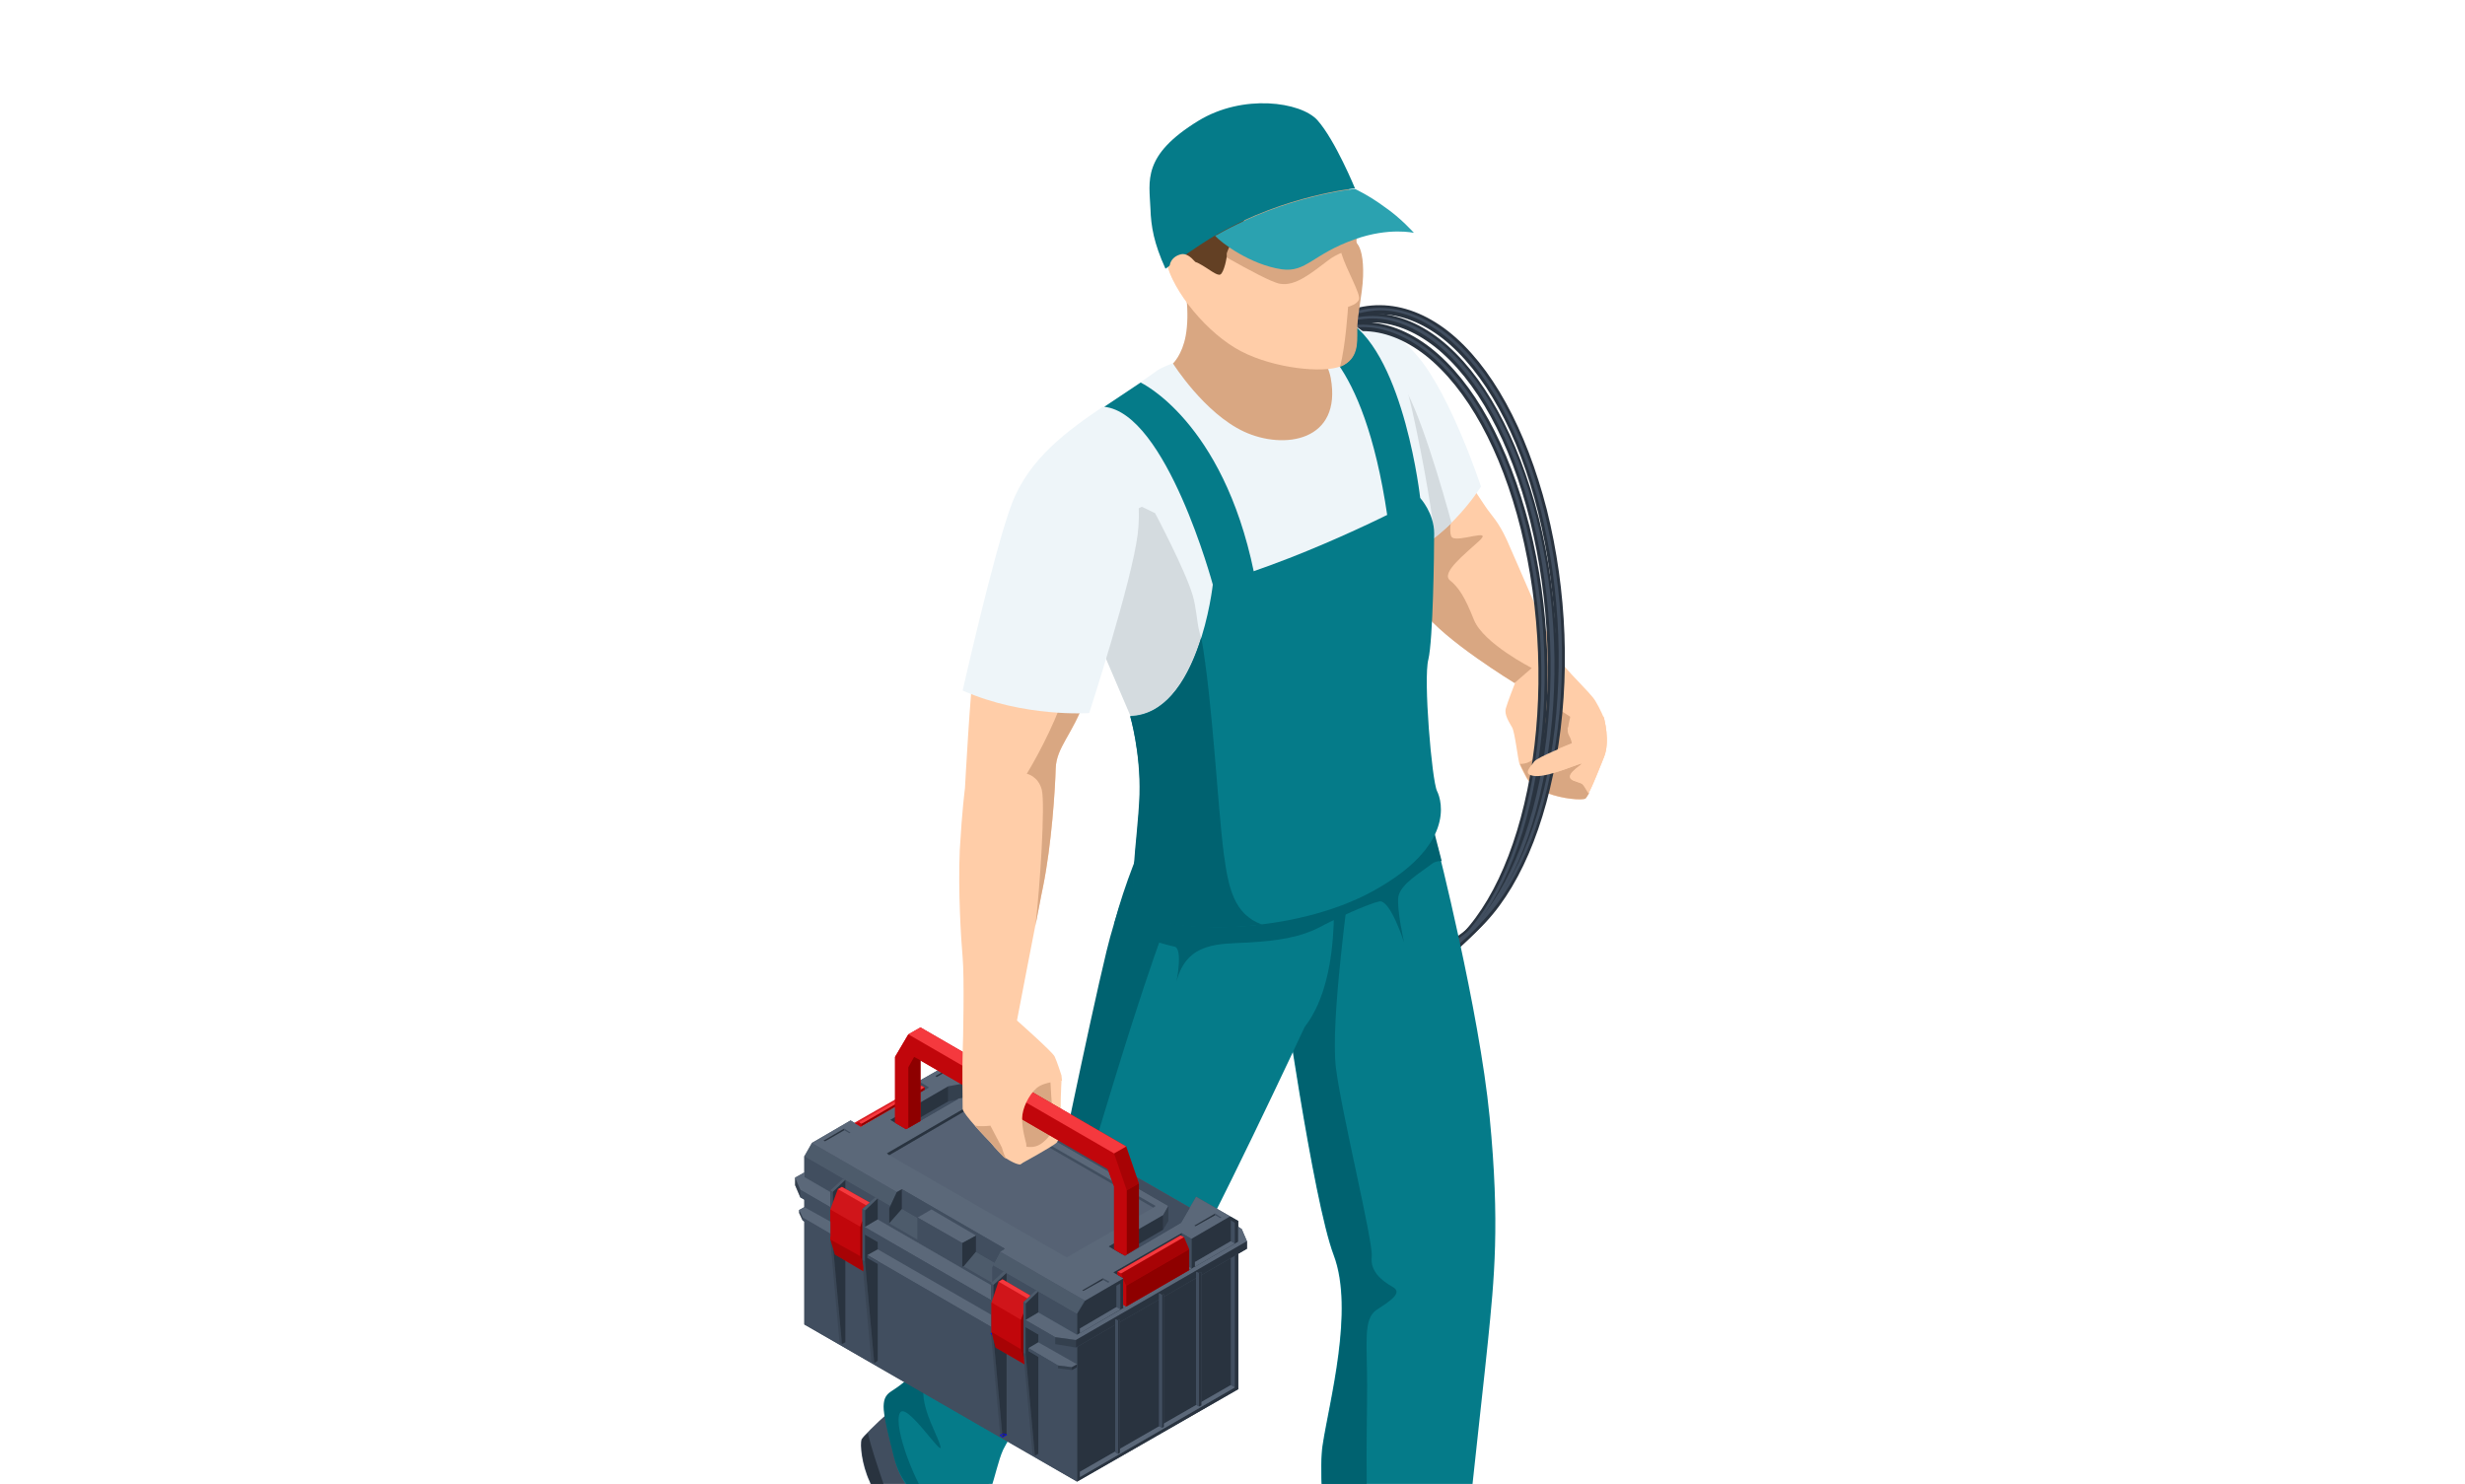
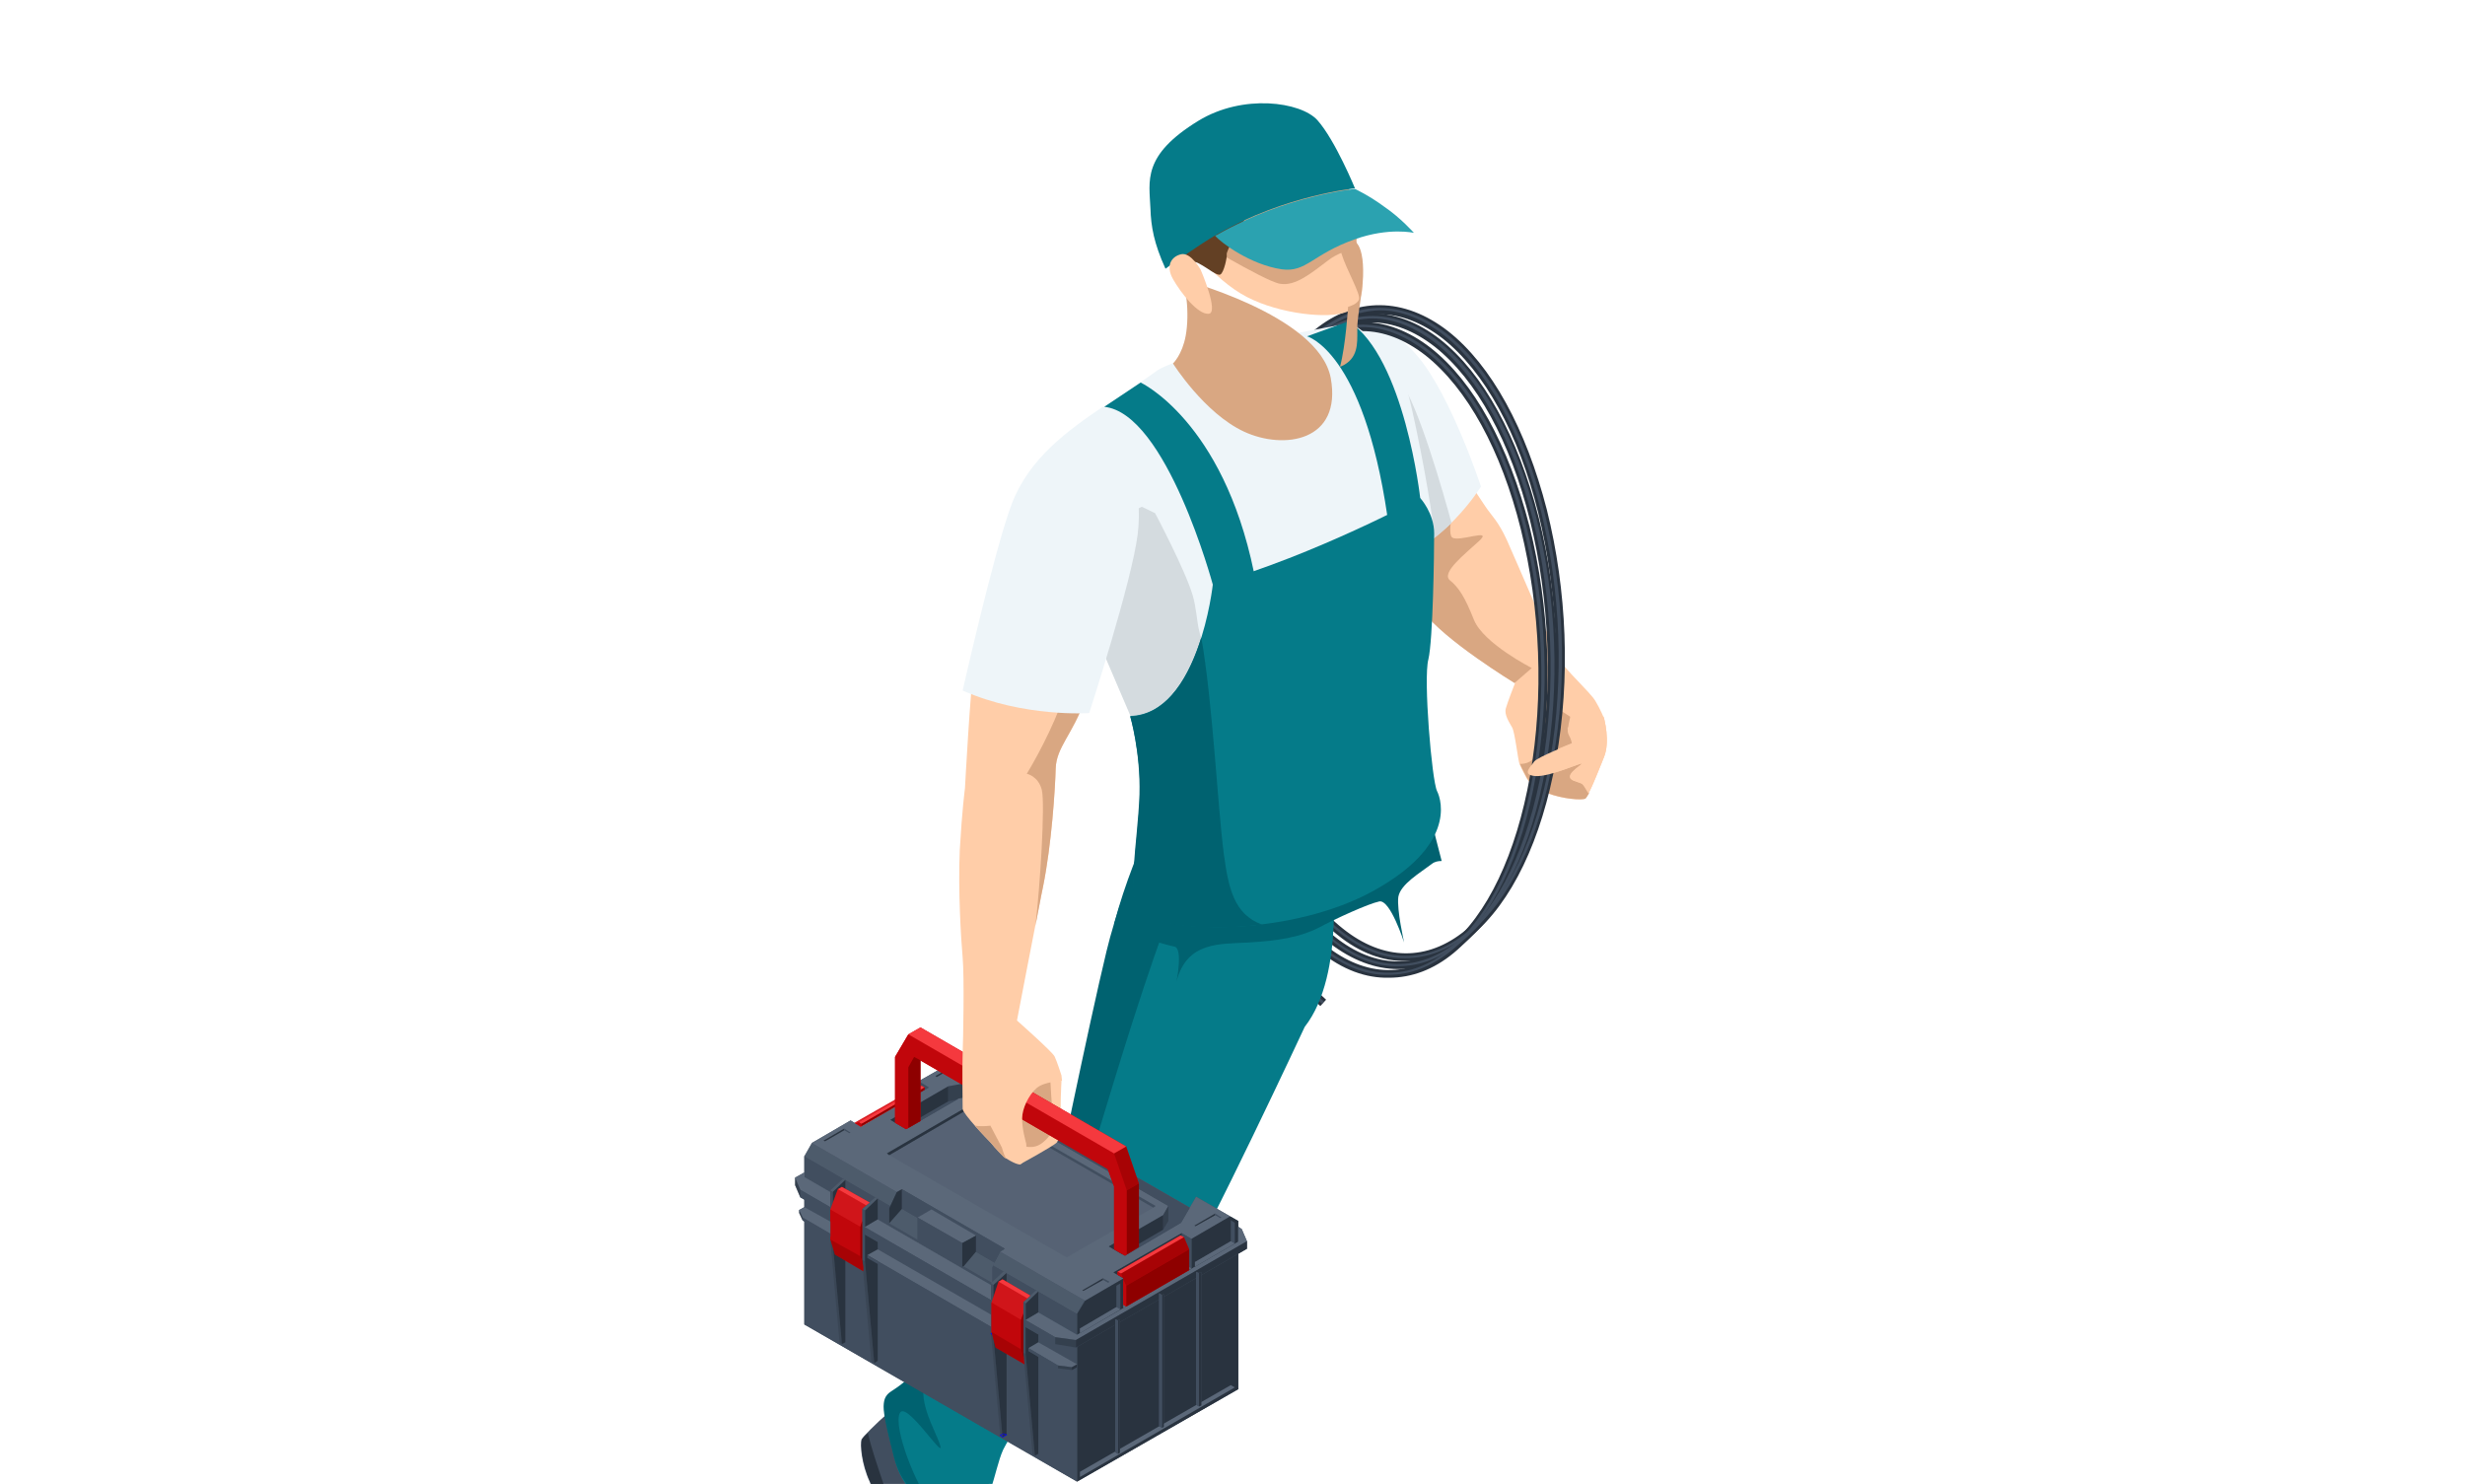
<svg xmlns="http://www.w3.org/2000/svg" version="1.1" id="レイヤー_1" x="0px" y="0px" viewBox="0 0 426.6 256.8" style="enable-background:new 0 0 426.6 256.8;" xml:space="preserve">
  <style type="text/css">
	.st0{fill:#FFCDA8;}
	.st1{fill:#D9A782;}
	.st2{fill:#EEF5F9;}
	.st3{fill:#D4DBDF;}
	.st4{fill:#29333F;}
	.st5{fill:#414E5F;}
	.st6{fill:#057B89;}
	.st7{fill:#006270;}
	.st8{fill:#634024;}
	.st9{fill:#2BA2B0;}
	.st10{fill:#5B6879;}
	.st11{opacity:0.5;fill:#5B6879;}
	.st12{opacity:0.3;fill:#29333F;}
	.st13{opacity:0.5;fill:#29333F;}
	.st14{fill:none;stroke:#0000FF;stroke-width:0.108;stroke-miterlimit:10;}
	.st15{fill:#C1060B;}
	.st16{fill:#8E0000;}
	.st17{fill:#F5393E;}
	.st18{opacity:0.5;fill:#8E0000;}
	.st19{opacity:0.5;fill:#F5393E;}
	.st20{opacity:0.3;fill:#F5393E;}
	.st21{opacity:0.2;fill:#414E5F;}
</style>
  <g>
    <g>
      <path class="st0" d="M253.3,82c0,0,2.8,4.2,3.8,5.7c1,1.5,2.2,2.5,3.7,5.8c1.5,3.3,8.2,19.1,9.2,20.8c1,1.7,5.2,5.5,6.1,7    c0.9,1.5,1.5,3,1.5,3s1.1,4,0,6.7c-1.1,2.7-2.7,6.9-3.3,7.2c-0.6,0.3-3.9,0.1-6.7-1c-2.8-1.1-3.5-2.7-3.5-2.7s-0.8-1.5-1.1-2.2    c-0.3-0.7-0.8-5.5-1.3-6.4c-0.5-0.9-1.4-2.2-1.1-3.3c0.3-1.1,1.6-4.4,1.6-4.4s-12.3-7.5-15.8-12.4c-3.5-4.9-8.3-22-8.3-22    L253.3,82z" />
      <path class="st1" d="M238.1,83.8l13.3-1.6l0.6,3.6c0,0-1.7,6.3-0.7,7.2c1.1,0.9,7.2-1.7,4.7,0.6c-2.5,2.3-6.6,5.5-5.1,6.8    c1.6,1.3,2.6,2.9,4.2,6.9c1.7,4.1,10,8.3,10,8.3l-3,2.6c0,0-12.3-7.5-15.8-12.4C242.9,101,238.1,83.8,238.1,83.8z" />
      <path class="st1" d="M272.4,135.1c1.8,0.7,1.3,0.1,2.6,2.2c-0.3,0.5-0.5,0.8-0.6,0.9c-0.6,0.3-3.9,0.1-6.7-1    c-2.8-1.1-3.5-2.7-3.5-2.7s-0.8-1.5-1.1-2.2c0,0,0-0.1,0-0.1c0.7,0,2-0.2,2.6-1.4c0.7-1.6,0.3-4.7,0.3-5.8c0-1,2.8-2.9,2.8-2.9    s2.7,1.8,2.9,1.9c0.2,0.1-0.7,2-0.1,3.1c0.6,1.1,0.5,1.5,0.5,1.5s-6,2.3-6.4,3.1c-0.5,0.9-2.3,2.3,0.2,2.5c2.5,0.2,8.3-2.5,8-2.1    C273.5,132.6,270.5,134.3,272.4,135.1z" />
      <path class="st2" d="M232.5,60.5l0.9-5c0,0,6.1-0.7,11.9,6.1s11,22.6,11,22.6s-6.5,10.7-16.6,13.2    C229.6,100,232.5,60.5,232.5,60.5z" />
      <path class="st3" d="M233.1,88c1.4-5.8,6.4-25.1,9.3-21.8c2.9,3.3,7.6,19.8,8.8,24.3c-2.9,2.8-6.8,5.9-11.6,7    C236.1,98.4,234.2,94,233.1,88z" />
    </g>
    <g>
      <g>
        <path class="st4" d="M231.5,161.8c-7.5-5.9-13.5-16.9-17.1-30.9c-3.5-14-4.1-29.3-1.6-43.2c2.5-14,7.7-24.8,14.7-30.6     c7.1-5.8,15.5-5.7,23.1,0.2c7.5,5.9,13.5,16.9,17.1,30.9c3.5,14,4.1,29.3,1.6,43.2c-2.5,14-7.7,24.8-14.7,30.6     c-3.5,2.9-7.3,4.3-11.2,4.3C239.4,166.4,235.3,164.9,231.5,161.8z M228.5,58.3L228.5,58.3c-6.8,5.5-11.8,16.1-14.2,29.7     c-2.4,13.7-1.8,28.8,1.6,42.6c3.4,13.7,9.3,24.4,16.5,30.1c7,5.6,14.6,5.7,21.2,0.3c6.8-5.5,11.8-16.1,14.2-29.7     c2.4-13.7,1.8-28.8-1.6-42.6c-3.4-13.7-9.3-24.4-16.5-30.1c-3.6-2.8-7.3-4.2-10.9-4.2C235.3,54.3,231.8,55.6,228.5,58.3z" />
      </g>
      <g>
        <path class="st4" d="M230.1,163.2c-7.5-5.9-13.5-16.9-17.1-30.9c-3.5-14-4.1-29.3-1.6-43.2c2.5-14,7.7-24.8,14.7-30.6     c7.1-5.8,15.5-5.7,23.1,0.2c7.5,5.9,13.5,16.9,17.1,30.9c3.5,14,4.1,29.3,1.6,43.2c-2.5,14-7.7,24.8-14.7,30.6     c-3.5,2.9-7.3,4.3-11.2,4.3C238,167.7,234,166.2,230.1,163.2z M227.1,59.7c-6.8,5.5-11.8,16.1-14.2,29.7     c-2.4,13.7-1.8,28.8,1.6,42.6c3.4,13.7,9.3,24.4,16.5,30.1c7,5.6,14.6,5.7,21.2,0.3c6.8-5.5,11.8-16.1,14.2-29.7     c2.4-13.7,1.8-28.8-1.6-42.6c-3.4-13.7-9.3-24.4-16.5-30.1c-3.6-2.8-7.3-4.2-10.9-4.2C233.9,55.7,230.4,57,227.1,59.7z" />
      </g>
      <g>
        <path class="st4" d="M228.5,164.7c-7.5-5.9-13.5-16.9-17.1-30.9c-3.5-14-4.1-29.3-1.6-43.2c2.5-14,7.7-24.8,14.7-30.6     c7.1-5.8,15.5-5.7,23.1,0.2c7.5,5.9,13.5,16.9,17.1,30.9c3.5,14,4.1,29.3,1.6,43.2c-2.5,14-7.7,24.8-14.7,30.6     c-3.5,2.9-7.3,4.3-11.2,4.3C236.4,169.3,232.3,167.8,228.5,164.7z M225.5,61.2L225.5,61.2c-6.8,5.5-11.8,16.1-14.2,29.7     c-2.4,13.7-1.8,28.8,1.6,42.6c3.4,13.7,9.3,24.4,16.5,30.1c7,5.6,14.6,5.7,21.2,0.3c6.8-5.5,11.8-16.1,14.2-29.7     c2.4-13.7,1.8-28.8-1.6-42.6c-3.4-13.7-9.3-24.4-16.5-30.1c-3.6-2.8-7.3-4.2-10.9-4.2C232.2,57.2,228.8,58.5,225.5,61.2z" />
      </g>
      <g>
        <path class="st4" d="M228.5,174.1l1-1.1c-7.2-6.4-13.1-18.5-16.6-34c-3.5-15.5-4-32.6-1.6-48.1l-1.5-0.2     c-2.4,15.6-1.9,32.9,1.6,48.6C215,155.1,221,167.4,228.5,174.1z" />
      </g>
      <g>
        <path class="st5" d="M231.8,161.4c-7.4-5.8-13.4-16.7-16.9-30.6c-3.5-13.9-4.1-29.2-1.6-43c2.4-13.9,7.6-24.6,14.6-30.3     c7-5.7,15-5.6,22.4,0.2c7.4,5.8,13.4,16.7,16.9,30.6c3.5,13.9,4.1,29.2,1.6,43c-2.4,13.9-7.6,24.6-14.6,30.3     c-3.5,2.8-7.1,4.2-10.9,4.2C239.5,165.9,235.6,164.4,231.8,161.4z M228.2,57.9c-6.9,5.6-12,16.3-14.4,30     c-2.4,13.8-1.8,29,1.6,42.8c3.5,13.8,9.4,24.6,16.7,30.4c7.2,5.7,15,5.8,21.8,0.2c6.9-5.6,12-16.3,14.4-30     c2.4-13.8,1.8-29-1.6-42.8c-3.5-13.8-9.4-24.6-16.7-30.4c-3.7-2.9-7.5-4.4-11.2-4.4C235.1,53.8,231.6,55.2,228.2,57.9z" />
      </g>
      <g>
        <path class="st5" d="M230.5,162.8c-7.4-5.8-13.4-16.7-16.9-30.6c-3.5-13.9-4.1-29.2-1.6-43c2.4-13.9,7.6-24.6,14.6-30.3l0,0     c7-5.7,15-5.6,22.4,0.2c7.4,5.8,13.4,16.7,16.9,30.6c3.5,13.9,4.1,29.2,1.6,43c-2.4,13.9-7.6,24.6-14.6,30.3     c-3.5,2.8-7.1,4.2-10.9,4.2C238.1,167.3,234.2,165.8,230.5,162.8z M226.8,59.3c-6.9,5.6-12,16.3-14.4,30     c-2.4,13.8-1.8,29,1.6,42.8c3.5,13.8,9.4,24.6,16.7,30.4c7.2,5.7,15,5.8,21.8,0.2c6.9-5.6,12-16.3,14.4-30     c2.4-13.8,1.8-29-1.6-42.8c-3.5-13.8-9.4-24.6-16.7-30.4c-3.7-2.9-7.5-4.4-11.2-4.4C233.8,55.2,230.2,56.5,226.8,59.3z" />
      </g>
      <g>
        <path class="st5" d="M228.8,164.3c-7.4-5.8-13.4-16.7-16.9-30.6c-3.5-13.9-4.1-29.2-1.6-43c2.4-13.9,7.6-24.6,14.6-30.3     c7-5.7,15-5.6,22.4,0.2c7.4,5.8,13.4,16.7,16.9,30.6c3.5,13.9,4.1,29.2,1.6,43c-2.4,13.9-7.6,24.6-14.6,30.3     c-3.5,2.8-7.1,4.2-10.9,4.2C236.5,168.8,232.6,167.3,228.8,164.3z M225.2,60.8c-6.9,5.6-12,16.3-14.4,30     c-2.4,13.8-1.8,29,1.6,42.8c3.5,13.8,9.4,24.6,16.7,30.4c7.2,5.7,15,5.8,21.8,0.2c6.9-5.6,12-16.3,14.4-30     c2.4-13.8,1.8-29-1.6-42.8c-3.5-13.8-9.4-24.6-16.7-30.4c-3.7-2.9-7.5-4.4-11.2-4.4C232.1,56.7,228.5,58.1,225.2,60.8z" />
      </g>
      <g>
        <path class="st5" d="M228.8,173.7l0.3-0.4c-7.3-6.5-13.2-18.7-16.7-34.2c-3.5-15.6-4.1-32.7-1.6-48.3l-0.5-0.1     c-2.4,15.6-1.9,32.8,1.6,48.4C215.4,154.8,221.4,167.1,228.8,173.7z" />
      </g>
    </g>
    <g>
      <path class="st5" d="M248.4,290.7c0,0,6.8,7.8,10.1,10.3c3.4,2.5,14.2,10,15.6,12.1c1.4,2.2,1.3,5.8,0.8,6.9    c-0.5,1.1-2.4,2.9-6.3,2.9c-4,0-11.4-1.4-13.7-2.4c-2.3-1-8.8-6.4-11.4-7.1c-2.2-0.5-13.4-1.8-13.8-4.3    c-0.4-2.4,0.7-15.4,3.8-18.6C236.7,287.6,248.4,290.7,248.4,290.7z" />
      <path class="st4" d="M229.8,309.3c-0.1-0.5-0.1-1.3-0.1-2.3c3,1.7,10.4,2.3,13.3,3c3.4,0.8,8.4,5.7,11.1,7.8    c2.6,2.1,9.7,3.3,15.4,3.3c2.7,0,4.5-1.1,5.8-2.3c-0.1,0.6-0.1,1-0.3,1.3c-0.5,1.1-2.4,2.9-6.3,2.9c-4,0-11.4-1.4-13.7-2.4    c-2.3-1-8.8-6.4-11.4-7.1C241.3,313,230.1,311.8,229.8,309.3z" />
      <path class="st5" d="M170.1,249.1c0,0,1.4,11.8,2.4,15.4c1.1,3.6,5.1,14.3,5.3,17.6c0.3,3.3,0.2,6-4.8,5.8c-5-0.2-10.7-2.1-14-5.2    c-3.4-3.1-4.7-11.3-5.1-14.2c-0.4-2.8-2.1-9.1-3.4-12.1c-1.4-3-1.7-6.5-1.4-7.3c0.4-0.8,8.4-8.8,12.9-10    C166.5,238,170.1,249.1,170.1,249.1z" />
      <path class="st4" d="M173.1,287.9c-5-0.2-10.7-2.1-14-5.2c-3.4-3.1-4.7-11.3-5.1-14.2c-0.4-2.8-2.1-9.1-3.4-12.1    c-1.4-3-1.7-6.5-1.4-7.3c0.1-0.2,0.4-0.6,1-1.1c1,4.6,4.6,13.5,4.8,16.1c0.3,3.1,0.8,9.7,3.4,14.6c2.5,4.9,9.8,7.4,14.5,7.8    c1.7,0.1,3.4-0.1,4.8-0.5C177.1,287.3,175.9,288,173.1,287.9z" />
-       <path class="st6" d="M248.7,146.2c0,0,7.3,28.6,9.1,47.1c1.8,18.5,0.8,28-0.3,38.9c-1.1,11-5.6,49.1-5.1,52.8    c0.5,3.7,2.7,4.7,1.2,6.3c-1.5,1.6,6.4,7.9,3.4,10c-3,2.1-18.7,4.1-23.7,0.9c-5-3.2-5.1-3.6-3.6-5.9c1.4-2.4,2.2-3.7,1.1-4.7    c-1-1.1-0.5-4.1,0-5.5c0.5-1.4-3.1-28.9-1.9-36.1c1.1-7.3,5.5-23.3,1.9-32.8c-3.6-9.5-9.1-48.7-9.1-48.7l2.8-20.1L248.7,146.2z" />
-       <path class="st7" d="M254.4,302.4c-5.6,1.6-16.9,2.4-21-0.2c-5-3.2-5.1-3.6-3.6-5.9c1.4-2.4,2.2-3.7,1.1-4.7c-1-1.1-0.5-4.1,0-5.5    c0.5-1.4-3.1-28.9-1.9-36.1c1.1-7.3,5.5-23.3,1.9-32.8c-3.6-9.5-9.1-48.7-9.1-48.7l2.8-20.1l9.5-0.3l0,0    c-0.7,6.4-3.9,28.7-2.9,36.7c1,8,6.5,30.2,6.2,32.7c-0.3,2.5,1.7,4.1,3.6,5.2c1.9,1-0.5,2.5-2.8,4c-2.3,1.6-1.6,5.6-1.6,13.2    c0,7.7-0.6,25.5,1.2,32.8c1.7,7.2-0.8,10.4-2.8,15.4c-2,5,5.2,4.4,11.1,6c5.9,1.6-9.4,0.5-10.2,4.8    C235.4,301.8,247.5,302.3,254.4,302.4z" />
      <path class="st6" d="M230.4,149.6c0,0,2.6,18.9-4.6,28.1c0,0-16.7,35.8-21.6,43.4c-4.9,7.5-15.6,10.7-19.1,13.5    c-3.5,2.8-11,15.1-11.5,16.3c-1.7,3.8-2.1,11-6.1,10.9c-4-0.2-10.7-1.3-12.7-9.4c-2-8-2.5-10.1-0.5-11.4c2-1.3,4-2.8,3.9-4.1    c-0.2-1.3,1.1-3.4,1.8-4.6c0.8-1.2,5.4-12.4,9.7-16c4.4-3.6,12.4-7.4,12.4-7.4s6.4-31.3,9.5-44.1c3.1-12.8,9.3-24.4,9.3-24.4    L230.4,149.6z" />
      <path class="st7" d="M154.2,240.8c2-1.3,4-2.8,3.9-4.1c-0.2-1.3,1.1-3.4,1.8-4.6c0.8-1.2,5.4-12.4,9.7-16    c4.4-3.6,12.4-7.4,12.4-7.4s6.4-31.3,9.5-44.1c3.1-12.8,9.3-24.4,9.3-24.4l8.4,2.6c-9.6,16.8-22.1,65.5-23.5,66.6    c-1.5,1.2-1.4,2.9,0,4.3c1.4,1.4,2.8,2.8-1.1,1.2c-3.8-1.5-8.1,0.9-13.5,4.9c-5.4,4-4.9,10.6-4.1,15c0.8,4.4-4.6-1.2-6.6,3.1    c-2,4.3,1.4,9.3,2.3,12.2c0.9,2.9-6-8-7-5.5c-1.1,2.5,2.8,12.5,5.4,15.5h0c-2.7-1.2-5.3-3.6-6.4-8    C152.7,244.2,152.2,242.1,154.2,240.8z" />
    </g>
    <path class="st7" d="M192.8,159.9c1.9-7.2,4.7-13.8,6.6-17.9l7.2-2.4l1.8,0.6c0,0,0,0,0,0l16.8,5.3l22.9-2c0,0,0.5,2.1,1.4,5.5   c-0.6,0-1.2,0.1-1.7,0.5c-2.1,1.6-5.4,3.5-5.8,5.7c-0.3,2.2,1,7.9,1,7.9s-2.4-7.5-4.3-7.1c-1.9,0.4-7.4,2.9-10.6,4.6   c-3.2,1.6-6.9,2.2-11.9,2.5c-4.9,0.3-10.8-0.3-12.6,6.8c0,0,1.2-5.9-0.4-6.1c-1.6-0.3-7.2-2.1-7.2-2.1L192.8,159.9z" />
    <path class="st2" d="M183.2,94.8l3-20.6c0,0,9.5-6.9,14.1-10.1c4.7-3.2,33.5-8.2,33.5-8.2s7.9,4.7,9.9,12.2   c1.9,7.5,4.1,20.2,4.3,22.7c0.1,2.5-14.1,24.4-14.1,24.4l-16.6,8.9l-21.4,0.2L183.2,94.8z" />
    <path class="st3" d="M183.2,94.8l14.4-7.1l2.3,1.1c0,0,5.2,9.8,6.5,14.2c1.3,4.4,0.2,8.2,4.3,10.6c2.3,1.3,0.5,5.1-1.6,8.1   l-13.2,2.8L183.2,94.8z" />
    <path class="st6" d="M195.6,123.9c11.9-0.3,14.3-22.8,14.3-22.8c17.8-5.1,35.9-14.9,35.9-14.9s2.4,2.6,2.4,6.1   c0,3.6-0.2,18.4-1,21.8c-0.9,3.3,0.6,21,1.5,22.8c0.9,1.8,3,9.5-10.9,17.2c-14,7.8-35.5,7.6-40.3,3.7c-2.6-2.1-0.5-12-0.2-20.4   C197.4,130.1,195.6,123.9,195.6,123.9z" />
    <path class="st7" d="M207.9,110.3c2,11.5,2.8,29,3.9,37.5c0.8,5.8,1.7,10.4,6.6,12.2c0,0,0,0,0,0c-9.5,1.2-18.2,0.2-21-2.1   c-2.6-2.1-0.5-12-0.2-20.4c0.2-7.4-1.6-13.5-1.6-13.5C202.3,123.7,206,116.5,207.9,110.3z" />
    <path class="st6" d="M216.6,108.3l-5-2l-1.7-5.1c0,0-8-29.7-18.8-30.8l6.3-4.2c0,0,14.2,6.6,19.6,32.8l1.4,4.4L216.6,108.3z" />
    <path class="st6" d="M245.8,86.3c0,0-2.7-24.4-12.4-30.7l-7.2,2.6c0,0,9.7,2.5,13.9,31.1l3.6,5.6L245.8,86.3z" />
    <path class="st1" d="M204,48.2c1.3,0.4,1.9,6.1,1.2,9.9c-0.6,3.3-2.2,4.8-2.2,4.8s5.4,8.6,12.3,11.8c6.9,3.2,17,1.7,15-9.3   C228.2,54.4,204,48.2,204,48.2z" />
-     <path class="st0" d="M232.8,31c0,0,2.2,5.7,2.5,6.9c0.3,1.2-1.1,3.7-0.5,4.3c0.6,0.7,1.1,2.5,1,5.6c-0.1,3.1-1.1,7.2-1,9.4   c0,2.2,0.2,4.9-2.8,6.2c-3,1.2-11.4,0.4-17.2-2.6c-5.8-3-11.9-10.4-13-15.6c-1.2-5.2,9.6-13.5,9.6-13.5L232.8,31z" />
+     <path class="st0" d="M232.8,31c0,0,2.2,5.7,2.5,6.9c0.3,1.2-1.1,3.7-0.5,4.3c0.6,0.7,1.1,2.5,1,5.6c0,2.2,0.2,4.9-2.8,6.2c-3,1.2-11.4,0.4-17.2-2.6c-5.8-3-11.9-10.4-13-15.6c-1.2-5.2,9.6-13.5,9.6-13.5L232.8,31z" />
    <path class="st1" d="M235.4,38.7c-0.2,1.3-1,3-0.5,3.5c0.6,0.7,1.1,2.5,1,5.6c-0.1,3.1-1.1,7.2-1,9.4c0,2.2,0.2,4.9-2.8,6.2   c-0.1,0-0.1,0-0.2,0.1c1-3.7,1.4-10.4,1.4-10.4s1.6-0.4,1.9-1.3c0.3-0.9-2.2-5.2-3-7.8C231.4,42,234.2,39.6,235.4,38.7z" />
    <path class="st1" d="M216.1,31.6l16.7-0.6c0,0,2.2,5.7,2.5,6.9c0.3,1.2-1.1,3.7-0.5,4.3c0.1,0.1,0.2,0.3,0.3,0.5   c-1.6,0.5-3.8,1.2-5.3,2.4c-2.8,2.1-5.6,4.5-8.3,4c-2.6-0.4-16.3-8.7-16.3-8.7L216.1,31.6z" />
    <path class="st8" d="M203.6,46.2c0,0,2.2-1.6,3.9-0.6c1.7,0.9,3.1,2.2,3.7,1.9c0.6-0.3,1.2-3,1.1-3.5c-0.1-0.5,2-4.2,2.4-4.9   c0.4-0.7,3.7-5.7,3.5-5.7c-0.2-0.1-9.3,2.7-9.3,2.7l-7,4.4L203.6,46.2z" />
    <path class="st6" d="M201.7,46.5c0,0,5.4-3.9,9-6c11.9-6.8,23.8-7.9,23.8-7.9s-3.4-8.3-6.5-11.8c-2.9-3.2-12.9-4.6-20.6,0.1   c-9.8,6-8.5,10.4-8.3,15.2C199.2,39.2,199.7,42.1,201.7,46.5z" />
    <path class="st9" d="M234.5,32.7c0,0-11.9,1.1-23.8,7.9c-0.1,0.1-0.3,0.1-0.4,0.2c1,1.2,6.1,5,11.5,5.8c4.3,0.6,5.3-2.6,12.7-5.2   c5.9-2.1,10.2-1.1,10.2-1.1s-2.3-2.6-5.1-4.5C236.9,33.8,234.5,32.7,234.5,32.7z" />
    <path class="st0" d="M207.8,46.7c0,0-1.7-3.1-3.4-2.7c-1.7,0.4-2.7,2-1.4,4.3c1.3,2.3,4.3,6.2,6.2,6   C211,54.1,207.8,46.7,207.8,46.7z" />
    <g>
      <polygon class="st5" points="186.4,231 214.3,214.9 214.3,240.4 186.4,256.4 139.2,229.2 139.2,203.7   " />
      <polygon class="st4" points="186.4,256.4 186.4,231 214.3,214.9 214.3,240.4   " />
      <g>
-         <polygon class="st5" points="213,239.7 213,216.2 213.7,215.8 213.7,240.1 186.9,255.6 186.9,254.7    " />
        <polygon class="st10" points="213,239.7 213.7,240.1 186.9,255.6 186.9,254.7    " />
      </g>
      <polygon class="st5" points="140.5,197.8 147.2,193.9 149,195 159,189.2 159,187.1 165.7,183.3 171.5,186.6 171.5,189.2     205.9,209 207,207.1 212.9,210.5 214.3,211.3 214.3,214.9 186.4,231 139.2,203.7 139.2,200.1   " />
      <polygon class="st10" points="147.2,193.9 149,195 159,189.2 159,187.1 165.7,183.3 171.5,186.6 171.5,189.2 205.9,209 207,207.1     212.9,210.5 187.8,225.1 140.5,197.8   " />
      <polygon class="st5" points="139.2,203.7 186.4,231 186.4,256.4 139.2,229.2   " />
      <rect x="162.1" y="185.3" transform="matrix(0.5 -0.866 0.866 0.5 -102.37 247.871)" class="st11" width="2.7" height="54.5" />
      <polygon class="st4" points="186.4,227.4 186.4,231 214.3,214.9 214.3,211.3 212.9,210.5 187.8,225.1   " />
      <polygon class="st5" points="139.2,203.7 186.4,231 186.4,227.4 139.2,200.1   " />
      <g>
        <polygon class="st5" points="149.7,213.6 151.9,212.3 151.9,217 151.9,235.5 151.3,235.9 150.8,235.6 149.2,218 149.2,213.4         " />
        <polygon class="st5" points="149.7,218.3 149.7,213.6 149.2,213.4 149.2,218    " />
        <polygon class="st12" points="151.3,235.9 149.7,218.3 149.2,218 150.8,235.6    " />
        <polygon class="st4" points="151.9,217 151.9,212.3 149.7,213.6 149.7,218.3 151.3,235.9 151.9,235.5    " />
      </g>
      <g>
        <polygon class="st5" points="171.9,226.5 174.2,225.2 174.2,229.8 174.2,248.3 173.5,248.7 173.1,248.4 171.5,230.8 171.5,226.2         " />
        <polygon class="st5" points="171.9,231.1 171.9,226.5 171.5,226.2 171.5,230.8    " />
        <polygon class="st12" points="173.5,248.7 171.9,231.1 171.5,230.8 173.1,248.4    " />
        <polygon class="st4" points="174.2,229.8 174.2,225.2 171.9,226.5 171.9,231.1 173.5,248.7 174.2,248.3    " />
      </g>
      <g>
        <polygon class="st5" points="177.5,229.7 179.7,228.4 179.7,233 179.7,251.6 179.1,251.9 178.7,251.7 177.1,234.1 177.1,229.4         " />
        <polygon class="st5" points="177.5,234.3 177.5,229.7 177.1,229.4 177.1,234.1    " />
        <polygon class="st12" points="179.1,251.9 177.5,234.3 177.1,234.1 178.7,251.7    " />
        <polygon class="st4" points="179.7,233 179.7,228.4 177.5,229.7 177.5,234.3 179.1,251.9 179.7,251.6    " />
      </g>
      <g>
        <polygon class="st5" points="139.2,202.9 139.2,203.7 139.2,203.7 186.4,231 214.3,214.9 214.3,212.3 214.9,212.7 215.8,214.8      215.8,216.1 186.2,233.2 182.6,232.6 138.5,207.2 137.6,205.1 137.6,203.8    " />
        <polygon class="st10" points="139.2,202.9 139.2,203.7 139.2,203.7 186.4,231 214.3,214.9 214.3,212.3 214.9,212.7 215.8,214.8      186.2,231.9 182.6,231.4 138.5,205.9 137.6,203.8    " />
        <polygon class="st13" points="182.6,232.6 186.2,233.2 186.2,231.9 182.6,231.4    " />
        <polygon class="st4" points="215.8,216.1 186.2,233.2 186.2,231.9 215.8,214.8    " />
        <polygon class="st5" points="182.6,232.6 138.5,207.2 138.5,205.9 182.6,231.4    " />
        <polygon class="st13" points="138.5,207.2 137.6,205.1 137.6,203.8 138.5,205.9    " />
      </g>
      <g>
        <polygon class="st5" points="179.3,223.3 179.7,223.5 179.7,227.1 177.5,228.4 177.1,228.2 177.1,225.3    " />
        <polygon class="st11" points="179.7,223.5 177.5,225.6 177.1,225.3 179.3,223.3    " />
        <polygon class="st4" points="177.5,228.4 179.7,227.1 179.7,223.5 177.5,225.6    " />
        <polygon class="st5" points="177.5,228.4 177.1,228.2 177.1,225.3 177.5,225.6    " />
      </g>
      <g>
        <polygon class="st5" points="173.7,220 174.2,220.3 174.2,223.9 171.9,225.2 171.5,224.9 171.5,222.1    " />
        <polygon class="st11" points="174.2,220.3 171.9,222.4 171.5,222.1 173.7,220    " />
        <polygon class="st4" points="171.9,225.2 174.2,223.9 174.2,220.3 171.9,222.4    " />
        <polygon class="st5" points="171.9,225.2 171.5,224.9 171.5,222.1 171.9,222.4    " />
      </g>
      <g>
        <polygon class="st5" points="145.9,204 146.3,204.2 146.3,207.8 144.1,209.1 143.7,208.9 143.7,206    " />
        <polygon class="st11" points="146.3,204.2 144.1,206.3 143.7,206 145.9,204    " />
        <polygon class="st4" points="144.1,209.1 146.3,207.8 146.3,204.2 144.1,206.3    " />
        <polygon class="st5" points="144.1,209.1 143.7,208.9 143.7,206 144.1,206.3    " />
      </g>
      <g>
        <polygon class="st5" points="151.5,207.2 151.9,207.4 151.9,211 149.7,212.3 149.2,212.1 149.2,209.2    " />
        <polygon class="st11" points="151.9,207.4 149.7,209.5 149.2,209.2 151.5,207.2    " />
        <polygon class="st4" points="149.7,212.3 151.9,211 151.9,207.4 149.7,209.5    " />
        <polygon class="st5" points="149.7,212.3 149.2,212.1 149.2,209.2 149.7,209.5    " />
      </g>
      <polygon class="st14" points="174.2,229.8 171.9,231.1 171.5,230.8 173.7,229.6   " />
      <g>
        <g>
          <polygon class="st5" points="155.2,206.3 156.1,205.8 173.9,216.1 173.9,216.1 173.1,216.6 172.1,218.5 171.7,219.4 171.7,222       153.9,211.7 153.9,209.1     " />
          <polygon class="st4" points="156.1,209.2 156.1,205.8 155.2,206.3 153.9,209.1 153.9,211.7     " />
          <polygon class="st11" points="153.9,211.7 156.1,209.2 172.1,218.5 171.7,219.4 171.7,222     " />
          <polygon class="st5" points="173.9,216.1 173.9,216.1 173.1,216.6 172.1,218.5 156.1,209.2 156.1,205.8     " />
        </g>
        <g>
          <polygon class="st5" points="161.2,209.3 168.9,213.8 168.9,216.6 166.8,219.1 166.5,219.2 158.8,214.8 158.8,210.7     " />
          <polygon class="st4" points="168.9,216.6 168.9,213.8 166.5,215.1 166.5,219.2 166.8,219.1     " />
          <polygon class="st10" points="158.8,210.7 166.5,215.1 168.9,213.8 161.2,209.3     " />
          <polygon class="st5" points="158.8,210.7 166.5,215.1 166.5,219.2 158.8,214.8     " />
        </g>
      </g>
      <g>
        <g>
          <polygon class="st5" points="204.5,213.4 206.2,214.4 206.2,219.5 194.4,226.4 194.4,226.4 194.4,224.3 194.4,221.2       192.7,220.2     " />
          <polygon class="st5" points="204.5,218.5 206.2,219.5 206.2,214.4 204.5,213.4     " />
          <polygon class="st4" points="192.7,220.2 204.5,213.4 204.5,218.5 194.4,224.3 194.4,221.2     " />
          <polygon class="st10" points="194.4,224.3 204.5,218.5 206.2,219.5 194.4,226.4 194.4,226.4     " />
        </g>
        <g>
          <polygon class="st15" points="204.3,213.8 204.9,214.1 205.8,216.2 205.8,219.8 194.9,226.1 194.4,225.8 194.4,221.5       194.4,221.2 194.3,221.1 193.4,220.6 193.4,220.1     " />
          <polygon class="st16" points="194.9,222.5 194.9,226.1 205.8,219.8 205.8,216.2     " />
          <polygon class="st17" points="193.4,220.1 194,220.4 204.9,214.1 204.3,213.8     " />
          <polygon class="st18" points="194.4,221.2 194.3,221.1 194,220.4 204.9,214.1 205.8,216.2 194.9,222.5 194.4,221.5     " />
          <g>
            <polygon class="st15" points="194.4,221.5 194.9,222.5 194.9,226.1 194.4,225.8      " />
            <polygon class="st15" points="193.4,220.6 193.4,220.1 194,220.4 194.3,221.1      " />
          </g>
        </g>
      </g>
      <g>
        <polygon class="st5" points="159,189.2 159,187.1 160.8,188.2    " />
        <g>
          <polygon class="st15" points="158.6,188.2 159.5,187.9 160,188.2 160,188.6 149.1,194.9 149,195 148,194.4 147.9,194.3     " />
          <polygon class="st17" points="149.1,194.5 148.6,194.2 159.5,187.9 160,188.2     " />
          <polygon class="st15" points="149,195 148,194.4 148.6,194.2 149.1,194.5 149.1,194.9     " />
          <polygon class="st16" points="160,188.6 149.1,194.9 149.1,194.5 160,188.2     " />
          <polygon class="st19" points="148.6,194.2 148,194.4 147.9,194.3 158.6,188.2 159.5,187.9     " />
        </g>
      </g>
      <polygon class="st14" points="173.1,248.4 173.7,248.1 174.2,248.3 173.5,248.7   " />
      <g>
        <polygon class="st15" points="172.8,221.8 173.5,221.4 178.3,224.2 177.8,224.7 177.1,225.3 177.1,227.3 177.1,228.2      177.1,233.3 177.1,234.1 177.2,235.4 177.3,236.1 172.3,233.2 171.6,230.5 171.6,225.4    " />
        <polygon class="st15" points="171.6,225.4 171.6,230.5 176.7,233.5 176.7,228.4    " />
        <polygon class="st20" points="172.8,221.8 177.8,224.7 177.1,225.3 177.1,227.3 176.7,228.4 171.6,225.4    " />
        <polygon class="st17" points="177.8,224.7 172.8,221.8 173.5,221.4 178.3,224.2    " />
        <polygon class="st16" points="177.1,227.3 177.1,228.2 177.1,233.3 177.1,234.1 177.2,235.4 176.7,233.5 176.7,228.4    " />
        <polygon class="st18" points="176.7,233.5 177.2,235.4 177.3,236.1 172.3,233.2 171.6,230.5    " />
      </g>
      <g>
        <polygon class="st5" points="144.1,210.4 146.3,209.1 146.3,213.8 146.3,232.3 145.7,232.6 145.3,232.4 143.7,214.8 143.7,210.1         " />
        <polygon class="st5" points="144.1,215 144.1,210.4 143.7,210.1 143.7,214.8    " />
        <polygon class="st12" points="145.7,232.6 144.1,215 143.7,214.8 145.3,232.4    " />
        <polygon class="st4" points="146.3,213.8 146.3,209.1 144.1,210.4 144.1,215 145.7,232.6 146.3,232.3    " />
      </g>
      <g>
        <polygon class="st15" points="145,205.8 145.7,205.4 150.5,208.1 149.9,208.6 149.2,209.2 149.2,211.3 149.2,212.1 149.2,217.2      149.2,218 149.4,219.3 149.4,220 144.5,217.1 143.7,214.5 143.7,209.3    " />
        <polygon class="st15" points="143.7,209.3 143.7,214.5 148.9,217.4 148.9,212.3    " />
        <polygon class="st20" points="145,205.8 149.9,208.6 149.2,209.2 149.2,211.3 148.9,212.3 143.7,209.3    " />
        <polygon class="st17" points="149.9,208.6 145,205.8 145.7,205.4 150.5,208.1    " />
        <polygon class="st16" points="149.2,211.3 149.2,212.1 149.2,217.2 149.2,218 149.4,219.3 148.9,217.4 148.9,212.3    " />
        <polygon class="st18" points="148.9,217.4 149.4,219.3 149.4,220 144.5,217.1 143.7,214.5    " />
      </g>
      <g>
        <polygon class="st10" points="150.1,217.2 151.9,216.2 171.5,227.5 171.5,229.6    " />
        <polygon class="st5" points="150.1,217.7 150.1,217.2 171.5,229.6 171.5,230.1    " />
      </g>
      <g>
        <polygon class="st5" points="179.7,232.3 186.4,236.1 186.4,236.6 185.5,237.1 183.1,236.8 178,233.8 178,233.3    " />
        <polygon class="st10" points="183.1,236.3 178,233.3 179.7,232.3 186.4,236.1 185.5,236.6    " />
        <polygon class="st5" points="178,233.8 183.1,236.8 183.1,236.3 178,233.3    " />
        <polygon class="st13" points="185.5,237.1 183.1,236.8 183.1,236.3 185.5,236.6    " />
        <polygon class="st4" points="185.5,237.1 186.4,236.6 186.4,236.1 185.5,236.6    " />
      </g>
      <g>
        <polygon class="st5" points="139.2,208.9 139.2,208.9 143.7,211.4 143.7,213.5 143.7,214 138.9,211.2 138.3,209.9 138.3,209.4         " />
        <polygon class="st10" points="138.3,209.4 139.2,208.9 139.2,208.9 143.7,211.4 143.7,213.5 138.9,210.7    " />
        <polygon class="st5" points="138.9,211.2 143.7,214 143.7,213.5 138.9,210.7    " />
        <polygon class="st13" points="138.9,211.2 138.3,209.9 138.3,209.4 138.9,210.7    " />
      </g>
      <polygon class="st21" points="199.6,209 184.6,217.6 153.9,199.9 168.8,191.2   " />
      <polygon class="st5" points="168.8,191.2 153.9,199.9 153.5,199.6 168.8,190.7 200,208.7 199.6,209   " />
      <polygon class="st4" points="168.8,190.7 168.8,191.2 153.9,199.9 153.5,199.6   " />
      <g>
        <polygon class="st4" points="187.5,223.4 187.3,223.3 190.9,221.2 190.9,221.5    " />
        <polygon class="st5" points="190.9,221.5 190.9,221.2 192,221.8 191.8,222    " />
      </g>
      <g>
        <polygon class="st4" points="206.9,212.2 206.7,212.1 210.3,210 210.3,210.3    " />
        <polygon class="st5" points="210.3,210.3 210.3,210 211.4,210.7 211.2,210.8    " />
      </g>
      <g>
        <polygon class="st4" points="162.1,186.4 161.9,186.2 165.5,184.2 165.5,184.4    " />
        <polygon class="st5" points="165.5,184.4 165.5,184.2 166.6,184.8 166.4,184.9    " />
      </g>
      <g>
        <polygon class="st4" points="142.8,197.5 142.5,197.4 146.1,195.3 146.1,195.6    " />
        <polygon class="st5" points="146.1,195.6 146.1,195.3 147.2,196 147,196.1    " />
      </g>
      <g>
        <polygon class="st5" points="213,214.8 213,211.2 212.9,211.1 212.9,211.1 213.7,211.6 213.7,215.2 206.8,219.2 206.8,218.4         " />
        <polygon class="st10" points="213,214.8 213.7,215.2 206.8,219.2 206.8,218.4    " />
      </g>
      <g>
        <polygon class="st5" points="193.2,226.2 193.2,222.5 193.9,222.1 193.9,226.6 186.9,230.7 186.9,229.9    " />
        <polygon class="st10" points="193.2,226.2 193.9,226.6 186.9,230.7 186.9,229.9    " />
      </g>
      <g>
        <polygon class="st5" points="164.1,188 171.5,186.6 171.5,189.2 205.9,209 204.4,211.6 194.7,217.3 194.1,217 191.9,215.7      200.9,210.5 200.9,210.5 201.3,210.3 202.2,208.7 169.1,189.6 169,189.5 165.9,190.1 165.6,190.3 156.8,195.4 156.3,195.1      154.1,193.8    " />
        <g>
          <polygon class="st5" points="171.5,189.2 205.9,209 204.4,211.6 194.7,217.3 194.1,217 201.3,212.8 202.2,211.3 200.9,210.5       201.3,210.3 202.2,208.7 169.1,189.6     " />
          <polygon class="st5" points="156.3,195.1 164.1,190.6 165.6,190.3 156.8,195.4     " />
        </g>
        <polygon class="st13" points="169.1,189.6 169,189.5 165.9,190.1 165.6,190.3 164.1,190.6 164.1,188 171.5,186.6 171.5,189.2         " />
        <polygon class="st4" points="156.3,195.1 154.1,193.8 164.1,188 164.1,190.6    " />
        <polygon class="st4" points="201.3,212.8 194.1,217 191.9,215.7 201.3,210.3    " />
        <polygon class="st13" points="201.3,212.8 202.2,211.3 202.2,208.7 201.3,210.3    " />
      </g>
      <g>
        <polygon class="st5" points="207.5,220.3 207.9,220.1 207.9,243.2 207.5,243.4 207,243.1 207,220.1    " />
        <polygon class="st4" points="207.5,243.4 207.5,220.3 207.9,220.1 207.9,243.2    " />
        <polygon class="st5" points="207.5,220.3 207,220.1 207,243.1 207.5,243.4    " />
      </g>
      <g>
        <polygon class="st5" points="193.5,228.5 193.8,228.3 193.8,251.4 193.5,251.6 193,251.3 193,228.3    " />
        <polygon class="st4" points="193.5,251.6 193.5,228.5 193.8,228.3 193.8,251.4    " />
        <polygon class="st5" points="193.5,228.5 193,228.3 193,251.3 193.5,251.6    " />
      </g>
      <g>
        <polygon class="st5" points="201.1,224.1 201.4,223.9 201.4,246.9 201.1,247.1 200.6,246.8 200.6,223.8    " />
        <polygon class="st4" points="201.1,247.1 201.1,224.1 201.4,223.9 201.4,246.9    " />
        <polygon class="st5" points="201.1,224.1 200.6,223.8 200.6,246.8 201.1,247.1    " />
      </g>
    </g>
    <g>
      <path class="st0" d="M179.6,182.6l4.1,4.6c0,0-0.3,5.1,0,6.1c0.3,1-0.3,3.8-0.8,4.4c-0.5,0.6-6.4,3.8-6.4,3.8l-4.6-6.6l1.2-8.1    L179.6,182.6z" />
      <path class="st1" d="M179.6,182.6l2.3,2.6c-0.1,0.7-0.2,1.5-0.1,2.2c0.1,2.6,0.6,7.9,0.6,7.9s-0.9,1.9-2.5,2.8    c-1.6,0.9-3.4,0-3.4,0l-3.3-1.4l-1.2-1.7l1.2-8.1L179.6,182.6z" />
    </g>
    <g>
      <polygon class="st15" points="154.9,182.9 157.2,179 159.3,177.8 194.9,198.4 197.1,204.8 197.1,215.8 195,217.1 194.7,217.3     192.8,216.2 192.8,205.3 191.7,202.3 159.3,183.5 159.3,183.5 159.3,194 157.2,195.2 156.8,195.4 154.9,194.3   " />
      <polygon class="st15" points="158.2,182.9 157.2,184.7 157.2,195.2 156.8,195.4 154.9,194.3 154.9,182.9 157.2,179 192.8,199.6     195,206 195,217.1 194.7,217.3 192.8,216.2 192.8,205.3 191.7,202.3   " />
      <polygon class="st18" points="194.9,198.4 197.1,204.8 195,206 192.8,199.6   " />
      <polygon class="st16" points="195,206 197.1,204.8 197.1,215.8 195,217.1   " />
      <polygon class="st17" points="159.3,177.8 194.9,198.4 192.8,199.6 157.2,179   " />
      <polygon class="st16" points="158.2,182.9 159.3,183.5 159.3,183.5 159.3,194 157.2,195.2 157.2,184.7   " />
    </g>
    <g>
      <path class="st0" d="M177.6,197.9c0.2,1.7-0.4,3.5-1.1,3.6c-0.7,0.1-2.8-1.3-2.8-1.3s-1.6-1.6-2.2-2.4c-0.7-0.7-4.9-5.1-4.9-5.9    c0-0.8-0.1-7.1,0-9.6c0.1-2.5,0.3-13.3,0-16.6c-0.3-3.3-0.8-11.6-0.5-18.6c0.4-7,0.9-10.7,0.9-10.7s0.9-17,1.7-22.9    c0.8-5.9,3.6-13.3,3.6-13.3L191,107c0,0-1.3,8.4-3.3,14.2c-2,5.8-4.9,8.1-5,11.8c-0.1,3.6-0.7,13.1-2.2,20.5    c-1.5,7.4-4.5,23.1-4.5,23.1s6.1,5.4,6.5,6.2c0.4,0.8,1.2,3.3,1.2,3.3l0.1,1c0,0-3,0-4.4,1.2c-1.4,1.2-2.5,3.6-2.5,5.2    C176.8,195.1,177.6,197.9,177.6,197.9z" />
      <path class="st1" d="M171.4,194.8l2,3.8c0,0,0.2,0.9,0.7,1.9c-0.2-0.1-0.3-0.2-0.3-0.2s-1.6-1.6-2.2-2.4c-0.3-0.4-1.7-1.7-2.9-3.1    C170.1,195,171.4,194.8,171.4,194.8z" />
      <path class="st1" d="M187.7,121.2c-2,5.8-4.9,8.1-5,11.8c-0.1,3.6-0.7,13.1-2.2,20.5c-0.4,1.8-0.8,4.2-1.3,6.7v0    c0.8-6.9,1.7-21,1.1-23.5c-0.6-2.4-2.6-2.8-2.6-2.8s3.3-5.3,5.8-11.7c1.8-4.8,3.5-12.7,4.3-16.3l3.2,1.1    C191,107,189.7,115.4,187.7,121.2z" />
      <path class="st2" d="M175.1,87.2c3-7.9,9.7-12.7,15.9-16.9l2,4c1.9,1.8,4.9,9.9,3.9,18.1c-1,8.2-8.4,31-8.4,31s-11.3,0.8-21.9-3.9    C166.6,119.5,172.1,95.1,175.1,87.2z" />
    </g>
    <path class="st0" d="M272,128.7c0,0,0.1-0.4-0.5-1.5c-0.2-0.4-0.2-0.8-0.2-1.3l6.2-1.9c0.1,0.2,0.1,0.3,0.1,0.3s1.1,4,0,6.7   c-0.8,2-1.9,4.8-2.7,6.3c-1.3-2.1-0.8-1.5-2.6-2.2c-1.9-0.8,1.1-2.5,1.4-2.9c0.3-0.4-5.5,2.3-8,2.1c-2.5-0.2-0.7-1.7-0.2-2.5   C266.1,131,272,128.7,272,128.7z" />
  </g>
</svg>